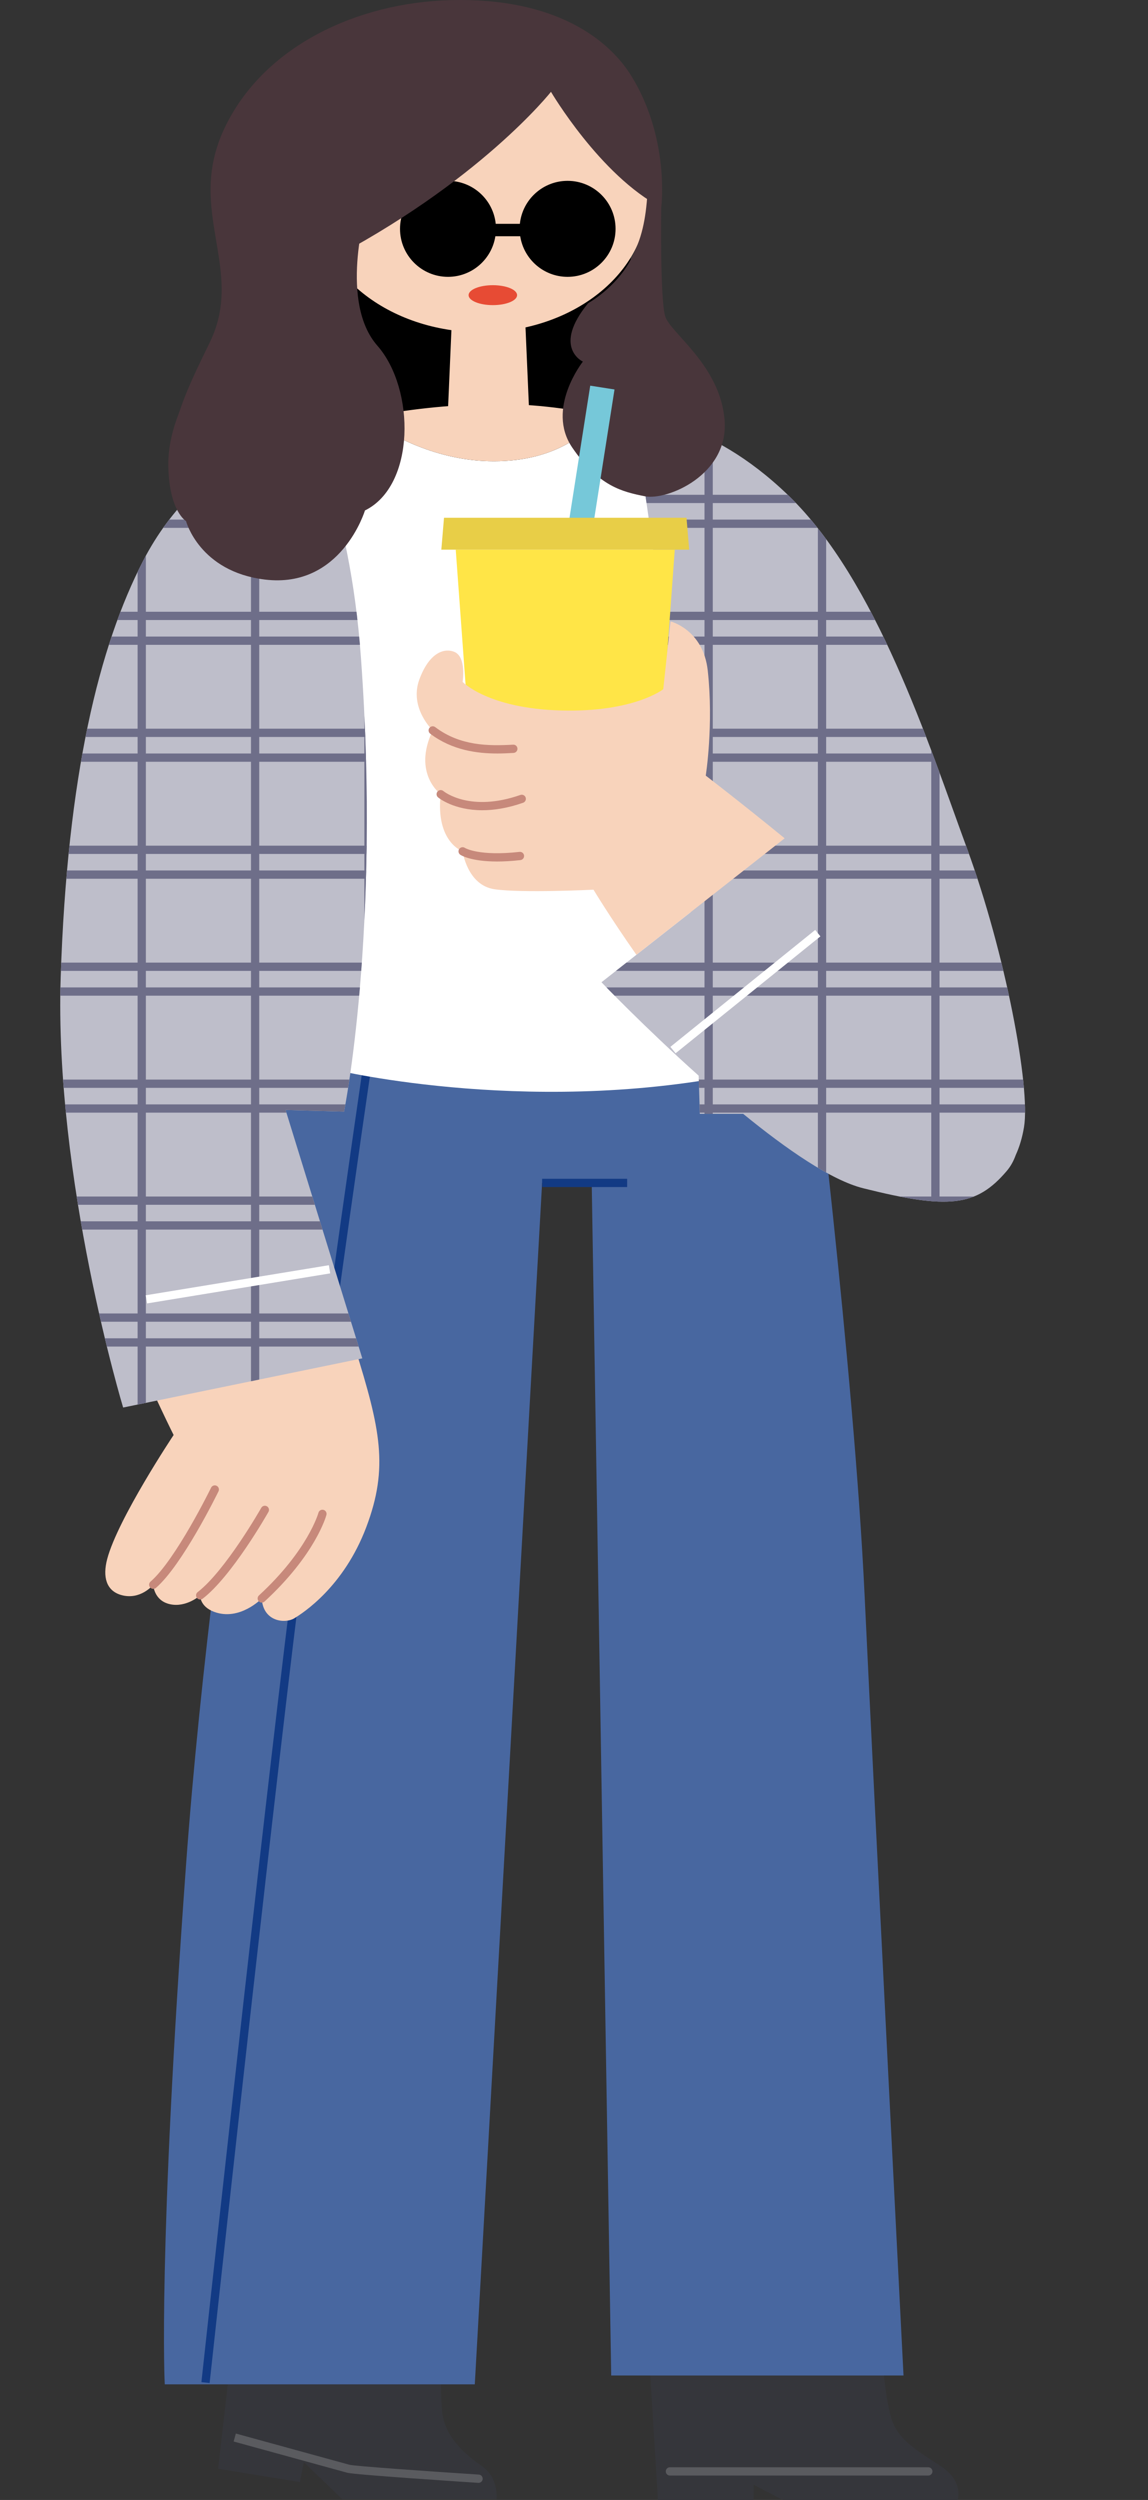
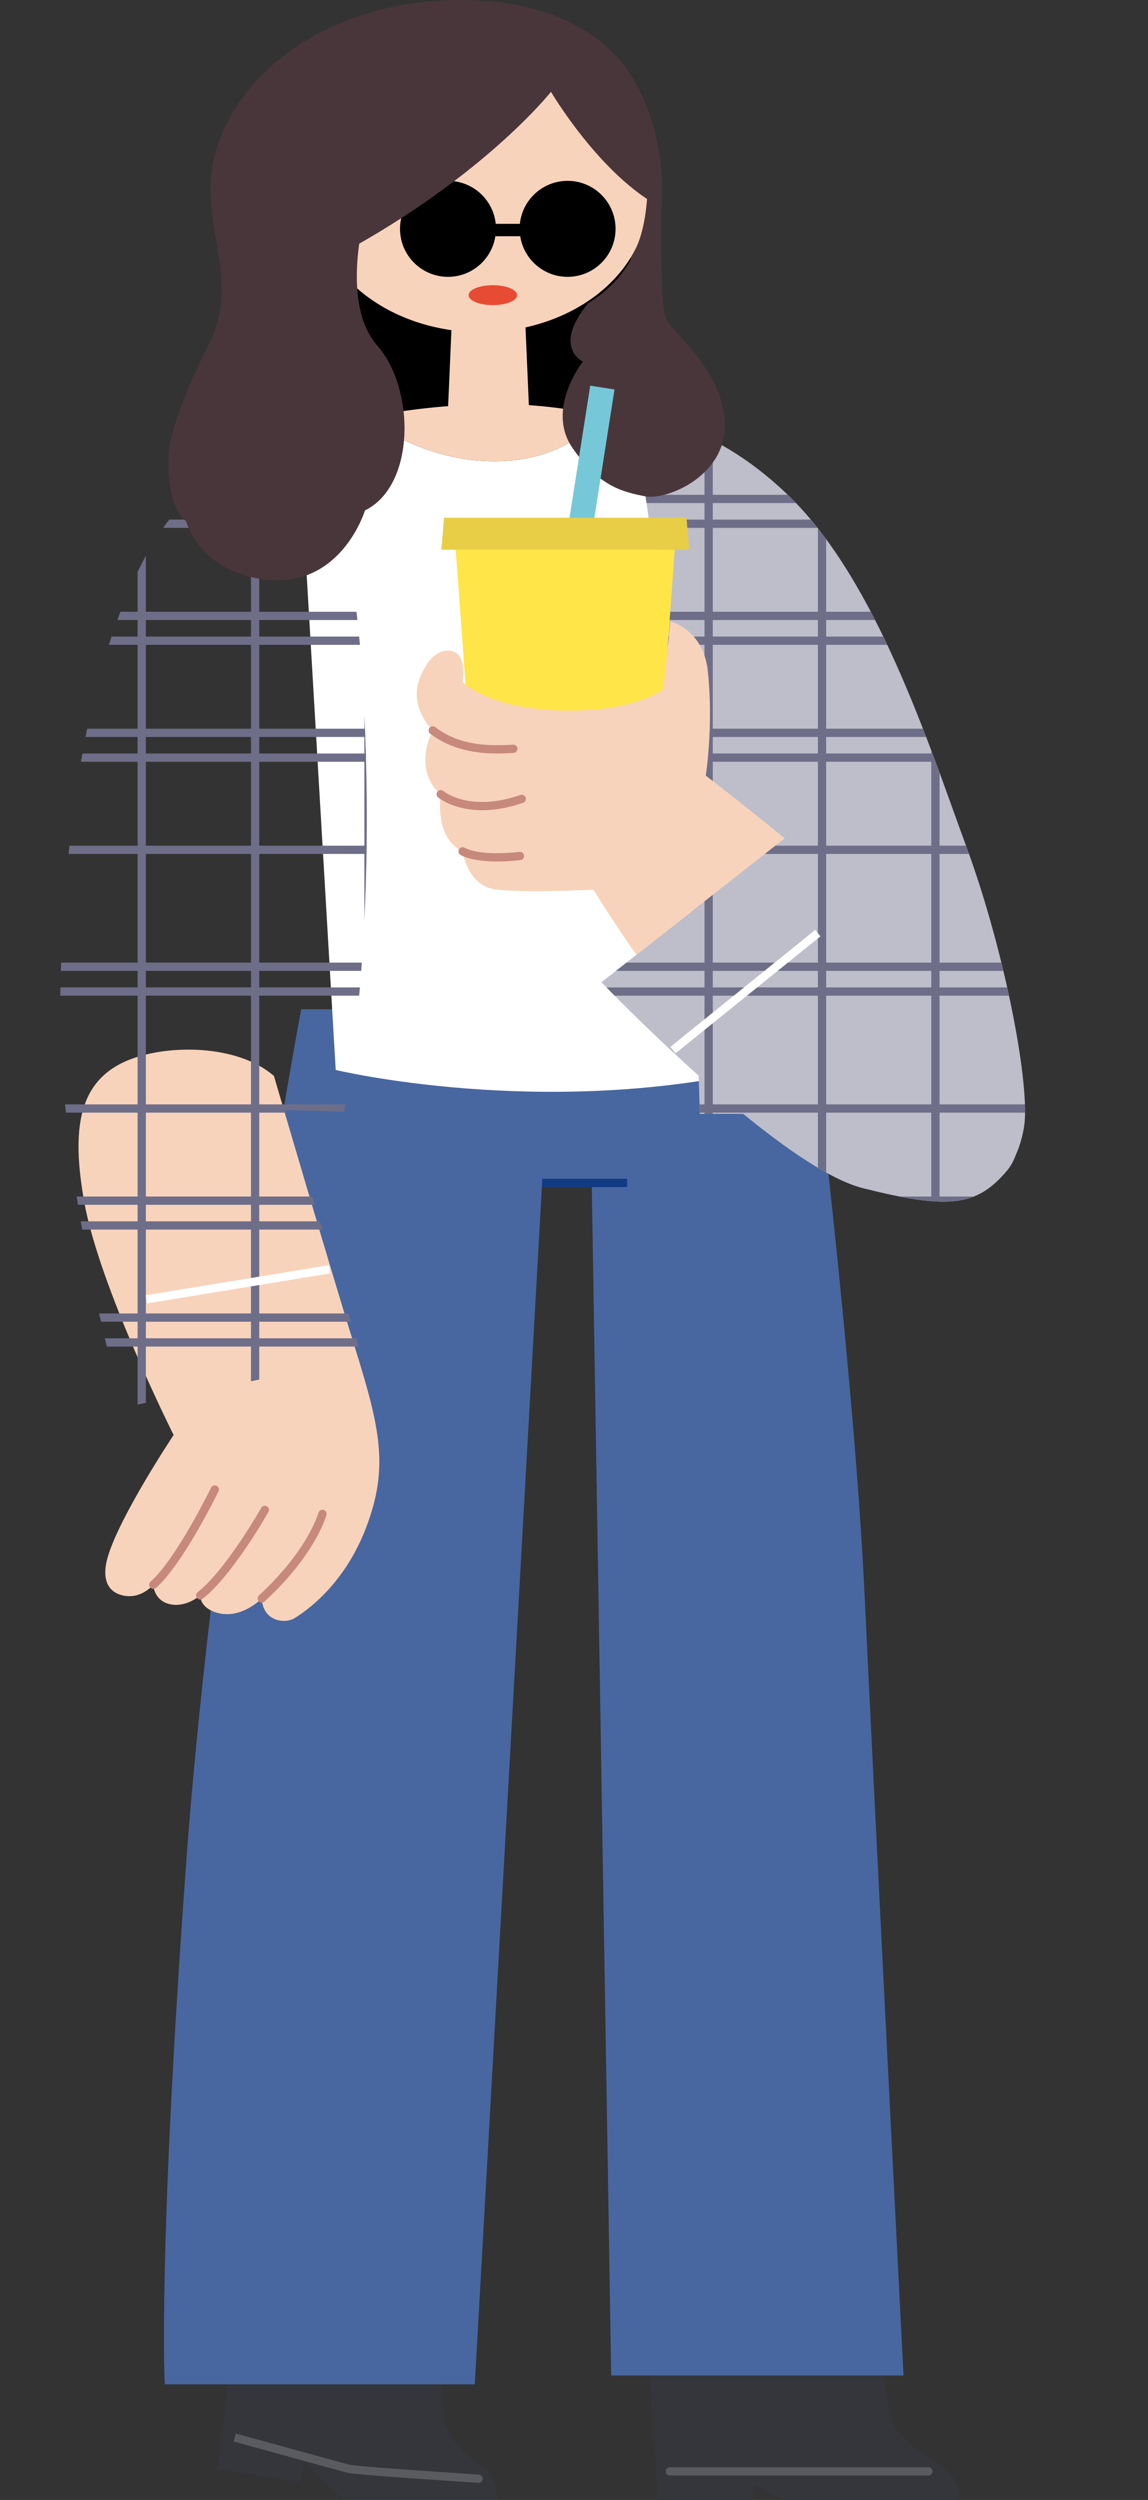
<svg xmlns="http://www.w3.org/2000/svg" viewBox="0 0 111.127 241.944">
  <rect x="0" y="0" width="111.127" height="241.944" fill="#333333" stroke="none" />
  <clipPath id="a">
    <path d="m29.54 41.298s4.281 6.909 5.402 22.38c1.916 26.449-1.64 43.907-1.64 43.907l-5.658-.162 7.427 24.037-23.151 4.759s-6.688-22.122-6.045-41.673c.643-19.55 3.73-32.026 7.974-40.258 5.542-10.748 15.692-12.991 15.692-12.991zm64.052 40.772c-3.73-10.161-8.746-25.852-17.235-34.084-8.034-7.79-15.048-7.589-15.048-7.589s2.701 16.077 4.502 34.856c.431 4.498.77 8.94 1.035 13.032l-5.241 4.118-3.383 2.658s4.185 4.372 9.409 9.041c.08 2.333.109 3.693.109 3.693h4.198c4.209 3.44 8.539 6.432 11.623 7.203 8.232 2.058 10.933 1.801 13.891-1.672.385-.452.669-.975.874-1.549.343-.749.62-1.632.798-2.695.643-3.859-1.801-16.849-5.531-27.01z" />
  </clipPath>
  <path d="m62.852 228.31.836 13.634h9.261v-1.479l2.83 1.479h16.913s.643-1.736-1.543-3.215c-2.187-1.479-4.244-2.508-4.888-4.759s-.9-6.367-.9-6.367l-22.508.707z" fill="#35363b" />
  <path d="m89.862 239.579h-25.016c-.221 0-.4-.179-.4-.4s.179-.4.4-.4h25.016c.221 0 .4.179.4.4s-.179.4-.4.4z" fill="#5a5b5f" />
  <path d="m22.273 228.825-1.158 10.097 7.91 1.286.386-1.929 3.73 3.601h14.92s.257-2.058-1.415-3.215-3.666-2.894-3.859-5.402-.064-4.244-.064-4.244l-20.45-.193z" fill="#35363b" />
  <path d="m46.325 240.286c-.009 0-.017 0-.026 0-1.222-.079-11.958-.78-12.684-.978-.707-.193-10.998-3.023-10.998-3.023l.212-.771s10.289 2.829 10.996 3.022c.522.136 7.777.643 12.525.951.22.014.387.205.373.425-.014.212-.19.374-.399.374z" fill="#5a5b5f" />
  <path d="m31.04 23.42h30.011v28.296h-30.011z" />
  <path d="m52.477 114.482h4.802l1.886 115.414h28.296s-2.747-53.848-3.773-75.628-5.316-56.592-5.316-56.592h-49.218s-8.403 45.102-11.147 82.831c-2.744 37.728-2.058 50.247-2.058 50.247h30.011z" fill="#4867a0" />
  <path d="m52.477 114.082h8.231v.8h-8.231z" fill="#123a84" />
-   <path d="m20.291 230.626-.795-.086c.048-.444 4.861-44.703 8.061-71.345 3.2-26.646 8.523-62.419 8.576-62.777l.791.118c-.054.358-5.374 36.121-8.573 62.755-3.199 26.638-8.011 70.892-8.06 71.336z" fill="#123a84" />
  <path d="m67.354 42.97s-3.721-1.63-9.171-2.774c-1.147 1.484-4.21 4.446-10.379 4.446-5.522 0-10.05-2.543-12.439-4.22-4.117.843-6.468 1.776-6.468 1.776l3.601 61.351s19.807 4.759 40.901 0l-6.045-60.58z" fill="#fff" />
  <path d="m15.327 101.813c3.618-.591 8.36-.129 11.19 2.315 0 0 5.402 18.457 7.846 26.303s3.28 11.576 1.093 17.364-6.131 8.317-6.988 8.832-3.001.343-3.13-1.929c0 0-2.144 2.229-4.63 1.286-1.392-.528-1.329-1.586-1.329-1.586s-1.329 1.2-2.915.857-1.629-1.886-1.629-1.886-1.243 1.543-3.13.986c-1.408-.416-1.788-1.733-1.329-3.473 1.029-3.901 6.431-12.004 6.431-12.004s-7.203-14.362-8.66-22.594c-1.458-8.232-.3-13.248 7.181-14.47z" fill="#f8d3bb" />
  <path d="m25.338 155.097c-.108 0-.216-.043-.294-.129-.15-.162-.139-.416.023-.565 4.747-4.372 5.749-7.962 5.758-7.998.057-.213.276-.34.49-.283.213.057.34.276.283.49-.041.155-1.073 3.851-5.989 8.38-.077.071-.174.106-.271.106z" fill="#c7897b" />
  <path d="m19.379 154.797c-.12 0-.238-.054-.317-.156-.135-.175-.102-.426.073-.561 2.691-2.07 6.121-8.094 6.155-8.154.109-.192.353-.26.545-.151s.26.353.151.545c-.143.253-3.545 6.226-6.363 8.394-.073.056-.159.083-.244.083z" fill="#c7897b" />
  <path d="m14.834 153.768c-.112 0-.224-.047-.303-.138-.145-.167-.126-.42.041-.564 2.439-2.108 5.828-9.021 5.861-9.09.097-.199.336-.281.535-.184.198.097.281.336.184.535-.142.29-3.495 7.13-6.057 9.345-.076.065-.169.097-.261.097z" fill="#c7897b" />
-   <path d="m29.54 41.298s4.281 6.909 5.402 22.38c1.916 26.449-1.64 43.907-1.64 43.907l-5.658-.162 7.427 24.037-23.151 4.759s-6.688-22.122-6.045-41.673c.643-19.55 3.73-32.026 7.974-40.258 5.542-10.748 15.692-12.991 15.692-12.991z" fill="#bebeca" />
  <path d="m93.592 82.07c-3.73-10.161-8.746-25.852-17.235-34.084-8.034-7.79-15.048-7.589-15.048-7.589s2.701 16.077 4.502 34.856c.431 4.498.77 8.94 1.035 13.032l-5.241 4.118-3.383 2.658s4.185 4.372 9.409 9.041c.08 2.333.109 3.693.109 3.693h4.198c4.209 3.44 8.539 6.432 11.623 7.203 8.232 2.058 10.933 1.801 13.891-1.672.385-.452.669-.975.874-1.549.343-.749.62-1.632.798-2.695.643-3.859-1.801-16.849-5.531-27.01z" fill="#bebeca" />
  <g clip-path="url(#a)" fill="#6e6e89">
    <path d="m0 47.886h111.127v.8h-111.127z" />
    <path d="m2.344 6.442h.8v156.058h-.8z" />
    <path d="m13.32 6.442h.8v156.058h-.8z" />
    <path d="m24.295 6.442h.8v156.058h-.8z" />
    <path d="m35.271 6.442h.8v156.058h-.8z" />
    <path d="m46.246 6.442h.8v156.058h-.8z" />
    <path d="m57.221 6.442h.8v156.058h-.8z" />
    <path d="m68.197 6.442h.8v156.058h-.8z" />
    <path d="m79.172 6.442h.8v156.058h-.8z" />
    <path d="m90.148 6.442h.8v156.058h-.8z" />
    <path d="m101.123 6.442h.8v156.058h-.8z" />
    <path d="m0 50.287h111.127v.8h-111.127z" />
    <path d="m0 59.205h111.127v.8h-111.127z" />
    <path d="m0 61.606h111.127v.8h-111.127z" />
    <path d="m0 70.523h111.127v.8h-111.127z" />
    <path d="m0 72.924h111.127v.8h-111.127z" />
    <path d="m0 81.842h111.127v.8h-111.127z" />
-     <path d="m0 84.243h111.127v.8h-111.127z" />
    <path d="m0 93.16h111.127v.8h-111.127z" />
    <path d="m0 95.561h111.127v.8h-111.127z" />
-     <path d="m0 104.479h111.127v.8h-111.127z" />
    <path d="m0 106.88h111.127v.8h-111.127z" />
    <path d="m0 115.797h111.127v.8h-111.127z" />
    <path d="m0 118.198h111.127v.8h-111.127z" />
    <path d="m0 127.116h111.127v.8h-111.127z" />
    <path d="m0 129.517h111.127v.8h-111.127z" />
  </g>
  <path d="m14.006 123.885h17.961v.8h-17.961z" fill="#fff" transform="matrix(.987 -.162 .162 .987 -19.786 5.349)" />
  <path d="m63.168 95.561h18.018v.8h-18.018z" fill="#fff" transform="matrix(.778 -.628 .628 .778 -44.262 66.636)" />
  <g fill="#f8d3bb">
    <path d="m58.183 40.196c-3.21-.674-7.018-1.18-11.022-1.084-4.753.113-8.754.688-11.796 1.311 2.389 1.677 6.917 4.22 12.439 4.22 6.17 0 9.232-2.962 10.379-4.446z" />
    <ellipse cx="46.546" cy="19.293" rx="16.135" ry="12.859" />
    <path d="m51.28 41.17h-7.982l.454-10.483h7.074z" />
  </g>
  <path d="m54.944 17.502c-2.402 0-4.377 1.823-4.62 4.16h-2.337c-.242-2.338-2.218-4.16-4.62-4.16-2.565 0-4.645 2.08-4.645 4.645s2.08 4.645 4.645 4.645c2.321 0 4.239-1.705 4.584-3.929h2.407c.345 2.225 2.263 3.929 4.584 3.929 2.565 0 4.645-2.08 4.645-4.645s-2.08-4.645-4.645-4.645z" />
  <ellipse cx="47.707" cy="28.565" fill="#e74b34" rx="2.347" ry=".965" />
  <ellipse cx="31.34" cy="25.446" fill="#f8d3bb" rx="4.373" ry="3.505" />
  <path d="m31.898 35.425s-15.606-2.229-.557-9.979c15.048-7.749 21.994-16.56 21.994-16.56s4.759 8.103 10.675 11.19c0 0 .857-6.602-2.872-12.69-2.145-3.5-7.289-7.632-17.493-7.375-9.133.23-18.221 4.502-21.951 12.476s2.058 13.505-1.372 20.622c-2.086 4.328-5.07 9.848-3.299 14.96 0 0 4.242-5.7 12.303-7.5l2.572-5.145z" fill="#49363b" />
  <path d="m35.413 20.419s-2.572 8.832 1.115 13.033c3.687 4.202 3.687 13.548-1.2 15.949 0 0-2.282 7.589-9.689 6.688-6.345-.772-7.631-5.659-7.631-5.659s-1.629-.943-1.715-5.316 2.658-9.003 5.573-12.433 3.773-12.69 3.773-12.69l9.775.429z" fill="#49363b" />
  <path d="m64.01 20.076s-.129 8.918.386 10.547c.514 1.629 5.316 4.716 5.745 10.032s-5.573 7.803-7.717 7.374-4.459-.943-7.031-4.716 1.029-8.317 1.029-8.317-3.001-1.372.514-5.659c0 0 2.658-1.458 4.116-4.202 1.083-2.039 1.458-3.859 1.629-6.517s1.329 1.458 1.329 1.458z" fill="#49363b" />
  <path d="m63.985 71.459h-18.536l-1.334-18.264h21.203z" fill="#ffe547" />
  <path d="m56.035 37.44h2.379v13.698h-2.379z" fill="#76c8d9" transform="matrix(.988 .155 -.155 .988 7.575 -8.352)" />
  <path d="m66.713 53.195h-23.992l.259-3.086h23.473z" fill="#e8ce47" />
  <path d="m68.318 75.061s.772-4.888.193-10.161c-.438-3.989-3.601-4.759-3.601-4.759l-.707 6.56s-2.83 2.251-9.904 2.058-9.518-2.765-9.518-2.765.386-2.379-.772-2.894c-.856-.38-2.379-.129-3.408 2.637-1.029 2.765 1.286 4.952 1.286 4.952-1.994 4.18.772 6.174.772 6.174-.514 4.63 2.122 5.531 2.122 5.531s.45 3.28 3.087 3.666 9.582.043 9.582.043 1.573 2.618 4.155 6.303l14.351-11.276c-4.259-3.478-7.638-6.066-7.638-6.066z" fill="#f8d3bb" />
  <path d="m48.113 72.922c-1.863 0-4.324-.29-6.468-1.916-.176-.133-.21-.384-.077-.56.134-.176.384-.21.561-.077 2.406 1.825 5.153 1.833 7.538 1.699.228-.014.41.156.422.377s-.156.409-.377.422c-.449.025-.992.056-1.599.056z" fill="#c7897b" />
  <path d="m46.686 78.414c-2.746 0-4.2-1.176-4.283-1.245-.17-.142-.193-.394-.051-.563.141-.169.393-.193.563-.052.114.093 2.624 2.072 7.458.38.209-.073.437.037.51.245s-.037.437-.245.51c-1.523.533-2.842.725-3.951.725z" fill="#c7897b" />
  <path d="m48.125 83.375c-2.576 0-3.521-.62-3.569-.653-.182-.125-.229-.373-.105-.556.123-.181.369-.229.551-.108.031.019 1.371.825 5.286.386.219-.026.417.133.442.353s-.133.417-.353.442c-.861.097-1.608.136-2.253.136z" fill="#c7897b" />
</svg>